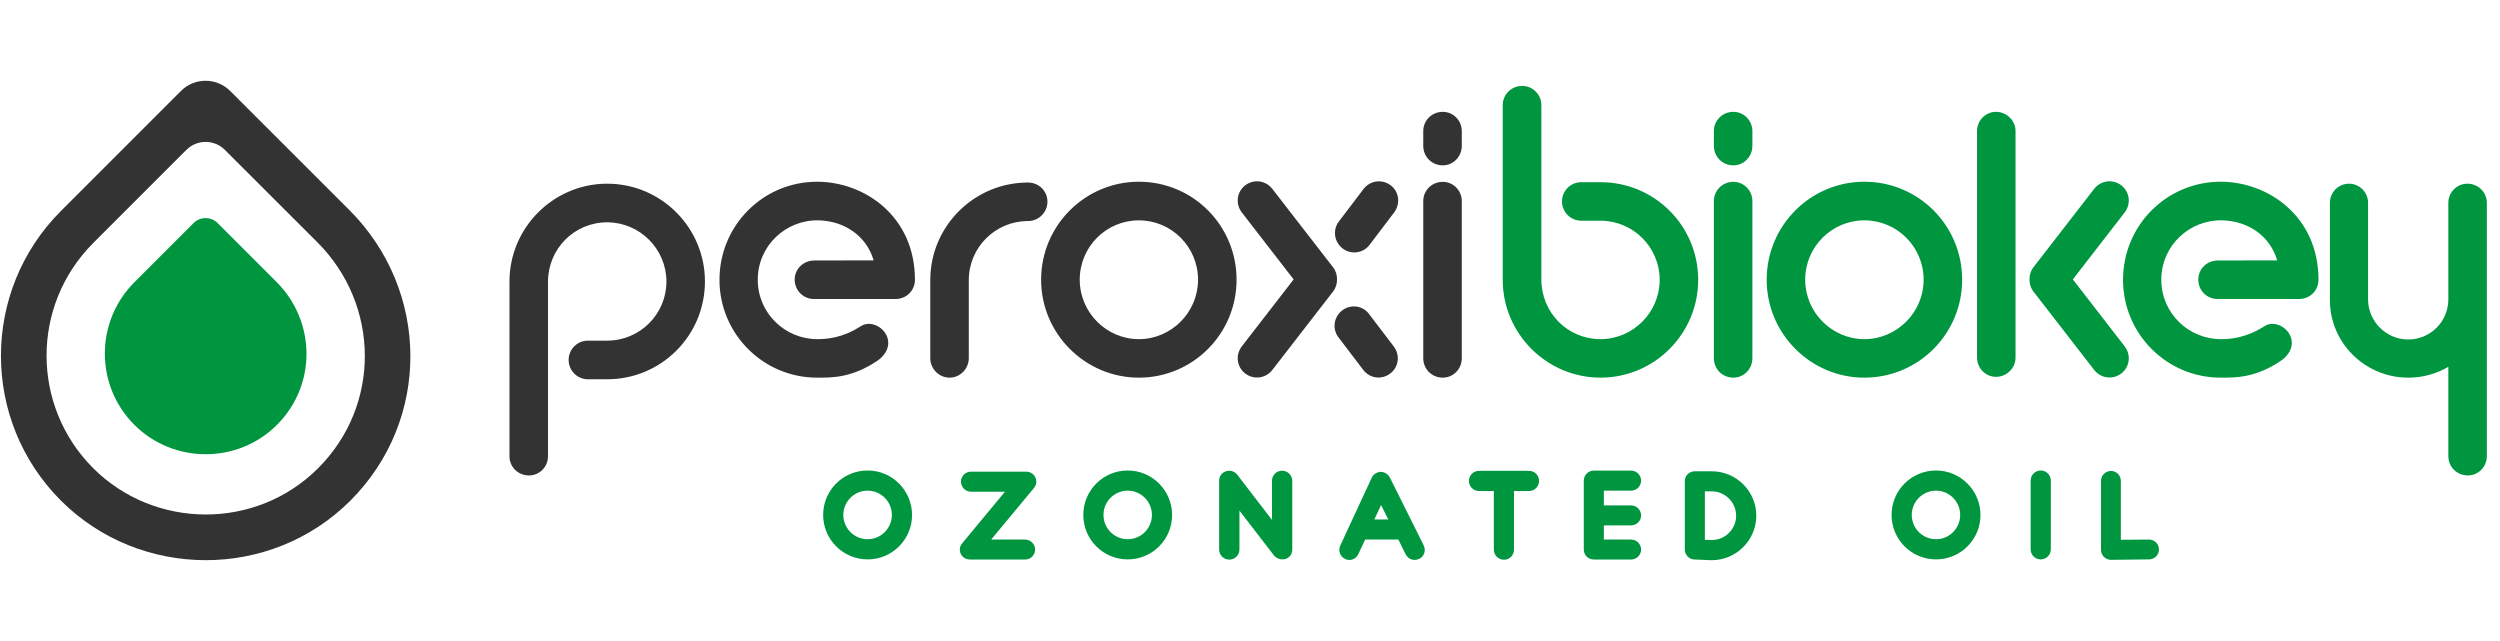
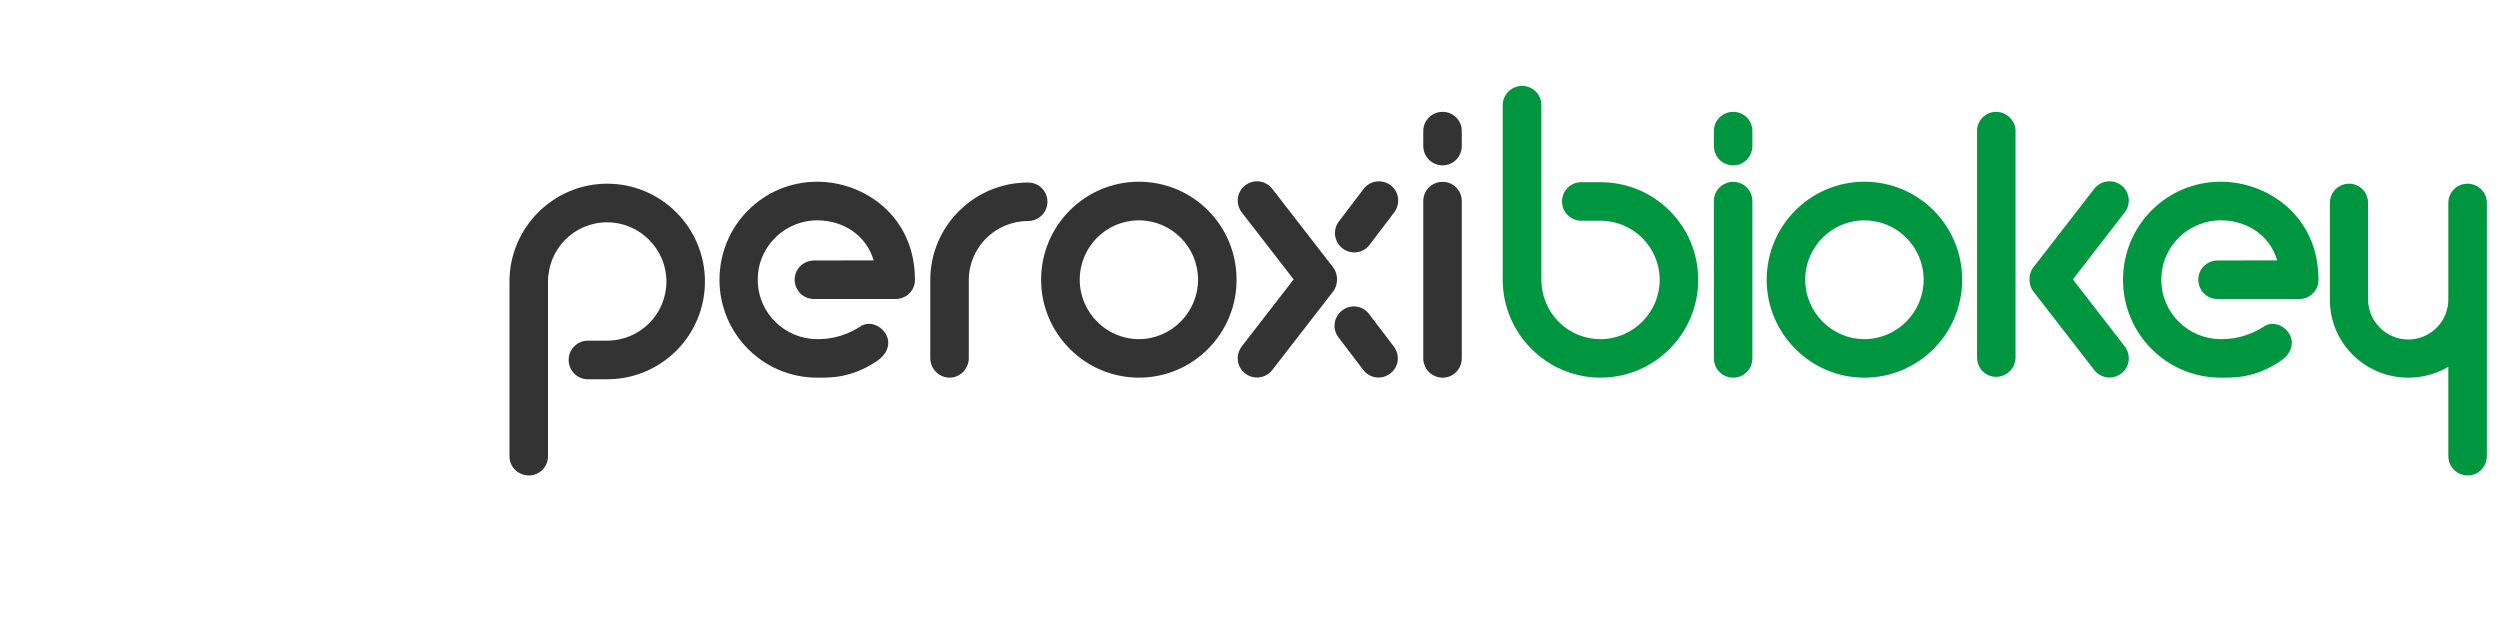
<svg xmlns="http://www.w3.org/2000/svg" xml:space="preserve" width="156px" height="40px" version="1.1" style="shape-rendering:geometricPrecision; text-rendering:geometricPrecision; image-rendering:optimizeQuality; fill-rule:evenodd; clip-rule:evenodd" viewBox="0 0 21.679 5.543">
  <defs>
    <style type="text/css">
   
    .fil0 {fill:none}
    .fil2 {fill:#009640}
    .fil1 {fill:#333333}
   
  </style>
  </defs>
  <g id="Capa_x0020_1">
    <g id="_2371047341248">
-       <polygon class="fil0" points="21.679,0 0,0 0,5.543 21.679,5.543 " />
-       <path class="fil1" d="M1.569 0.781l-1.041 1.041c-0.693,0.694 -0.693,1.817 0,2.511 0.686,0.685 1.817,0.693 2.511,0 0.7,-0.701 0.689,-1.82 -0.009,-2.519l-1.034 -1.033c-0.118,-0.118 -0.309,-0.118 -0.427,0zm0.048 0.51l-0.809 0.809c-0.539,0.54 -0.539,1.412 0,1.952 0.533,0.532 1.412,0.539 1.951,0 0.545,-0.545 0.536,-1.415 -0.006,-1.958l-0.804 -0.803c-0.092,-0.091 -0.24,-0.091 -0.332,0z" />
-       <path class="fil2" d="M1.678 1.927l-0.513 0.513c-0.341,0.342 -0.341,0.895 0,1.236 0.338,0.338 0.895,0.342 1.237,0 0.345,-0.345 0.339,-0.896 -0.005,-1.24l-0.509 -0.509c-0.058,-0.058 -0.152,-0.058 -0.21,0z" />
-       <path class="fil2" d="M7.524 4.843c-0.213,0 -0.386,-0.172 -0.386,-0.386 0,-0.213 0.173,-0.385 0.386,-0.385 0.213,0 0.385,0.174 0.385,0.386 0,0.213 -0.173,0.385 -0.385,0.385zm1.191 -0.587l-0.296 0c-0.047,0 -0.086,-0.04 -0.086,-0.087 0,-0.048 0.039,-0.087 0.086,-0.087l0.479 0c0.035,0 0.066,0.019 0.08,0.05 0.014,0.03 0.01,0.067 -0.012,0.092l-0.371 0.447 0.294 0c0.047,0 0.087,0.039 0.087,0.086 0,0.049 -0.039,0.087 -0.087,0.087l-0.478 0c-0.034,0 -0.065,-0.019 -0.08,-0.049 -0.014,-0.031 -0.009,-0.068 0.013,-0.092l0.371 -0.447zm1.064 0.587c-0.213,0 -0.385,-0.172 -0.385,-0.386 0,-0.213 0.173,-0.385 0.385,-0.385 0.213,0 0.385,0.174 0.385,0.386 0,0.213 -0.172,0.385 -0.385,0.385zm0.969 -0.423l0 0.337c0,0.049 -0.04,0.088 -0.088,0.088 -0.049,0 -0.088,-0.039 -0.088,-0.088l0 -0.596c0,-0.083 0.106,-0.119 0.158,-0.051l0.3 0.39 0 -0.338c0,-0.049 0.039,-0.088 0.088,-0.088 0.049,0 0.088,0.04 0.088,0.088l0 0.595c0,0.083 -0.095,0.114 -0.154,0.057l-0.002 -0.002 -0.302 -0.392zm1.378 0.251l-0.288 0 -0.059 0.126c-0.014,0.031 -0.045,0.051 -0.078,0.051 -0.014,0 -0.026,-0.003 -0.037,-0.009 -0.043,-0.02 -0.062,-0.071 -0.042,-0.115l0.273 -0.589c0.014,-0.03 0.043,-0.049 0.077,-0.051l0.001 0c0.033,0 0.062,0.019 0.079,0.048l0.294 0.59c0.021,0.043 0.004,0.096 -0.039,0.116 -0.043,0.022 -0.095,0.005 -0.117,-0.038l-0.064 -0.129zm1.003 -0.421l0 0.508c0,0.048 -0.038,0.088 -0.087,0.088 -0.049,0 -0.088,-0.039 -0.088,-0.088l0 -0.508 -0.129 0c-0.048,0 -0.087,-0.039 -0.087,-0.088 0,-0.048 0.04,-0.087 0.087,-0.087l0.434 0c0.048,0 0.087,0.039 0.087,0.087 0,0.049 -0.039,0.088 -0.087,0.088l-0.13 0zm0.779 0.298l0 0.123 0.236 0c0.048,0 0.087,0.039 0.087,0.087 0,0.048 -0.04,0.086 -0.087,0.086l-0.323 0c-0.048,0 -0.087,-0.038 -0.087,-0.086l0 -0.598c0,-0.048 0.039,-0.087 0.087,-0.087l0.323 0c0.048,0 0.087,0.039 0.087,0.087 0,0.048 -0.039,0.087 -0.087,0.087l-0.236 0 0 0.128 0.236 0c0.048,0 0.087,0.039 0.087,0.087 0,0.048 -0.039,0.086 -0.087,0.086l-0.236 0zm0.936 -0.469c0.212,0 0.386,0.172 0.386,0.385 0,0.212 -0.174,0.386 -0.386,0.386l-0.003 0 -0.147 -0.006c-0.047,-0.001 -0.084,-0.04 -0.084,-0.088l0 -0.591c0,-0.049 0.039,-0.086 0.087,-0.086l0.147 0zm1.945 0.764c-0.214,0 -0.386,-0.172 -0.386,-0.386 0,-0.213 0.173,-0.385 0.386,-0.385 0.212,0 0.385,0.174 0.385,0.386 0,0.213 -0.173,0.385 -0.385,0.385zm0.907 0c-0.049,0 -0.087,-0.039 -0.087,-0.088l0 -0.595c0,-0.048 0.038,-0.088 0.087,-0.088 0.049,0 0.088,0.039 0.088,0.088l0 0.595c0,0.049 -0.039,0.088 -0.088,0.088zm0.695 -0.17l0.245 -0.002c0.047,0 0.085,0.038 0.086,0.085 0,0.048 -0.038,0.087 -0.086,0.087l-0.331 0.004c-0.022,0 -0.044,-0.009 -0.06,-0.025 -0.016,-0.016 -0.026,-0.038 -0.026,-0.061l0 -0.599c0,-0.047 0.039,-0.086 0.086,-0.086 0.048,0 0.086,0.038 0.086,0.086l0 0.511zm-10.867 -0.426c-0.116,0 -0.211,0.094 -0.211,0.21 0,0.117 0.095,0.211 0.211,0.211 0.116,0 0.21,-0.095 0.21,-0.211 0,-0.115 -0.094,-0.21 -0.21,-0.21zm2.255 0c-0.115,0 -0.21,0.094 -0.21,0.21 0,0.117 0.094,0.211 0.21,0.211 0.117,0 0.21,-0.095 0.21,-0.211 0,-0.115 -0.094,-0.21 -0.21,-0.21zm2.139 0.25l0.121 0 -0.063 -0.125 -0.058 0.125zm2.866 -0.244l0 0.42 0.061 0.002c0.116,0 0.21,-0.095 0.21,-0.211 0,-0.116 -0.096,-0.211 -0.211,-0.211l-0.06 0zm2.005 -0.006c-0.116,0 -0.211,0.094 -0.211,0.21 0,0.117 0.094,0.211 0.211,0.211 0.116,0 0.209,-0.095 0.209,-0.211 0,-0.115 -0.094,-0.21 -0.209,-0.21z" />
      <path class="fil2" d="M13.879 1.572c0.469,0 0.847,0.378 0.847,0.847 0,0.466 -0.378,0.848 -0.847,0.848 -0.466,0 -0.848,-0.382 -0.848,-0.848l0 -0.003 0 -1.513c0,-0.091 0.075,-0.166 0.169,-0.166 0.091,0 0.166,0.075 0.166,0.166l0 0.622 0 0.219 0 0.672c0,0.286 0.226,0.517 0.513,0.517 0.283,0 0.513,-0.233 0.513,-0.514 0,-0.283 -0.23,-0.513 -0.513,-0.513l-0.167 0c-0.093,0 -0.167,-0.075 -0.167,-0.167 0,-0.092 0.074,-0.167 0.167,-0.167l0 0 0.167 0zm7.517 0.013c-0.091,0 -0.165,0.075 -0.165,0.166l0 0.837c0,0.193 -0.156,0.348 -0.348,0.348 -0.189,0 -0.348,-0.155 -0.348,-0.348l0 -0.837c0,-0.091 -0.074,-0.166 -0.165,-0.166 -0.092,0 -0.166,0.075 -0.166,0.166l0 0.841 0 0.003c0,0.372 0.307,0.672 0.679,0.672 0.128,0 0.246,-0.034 0.348,-0.094l0 0.136 0 0 0 0.637c0,0.095 0.074,0.169 0.169,0.169 0.091,0 0.165,-0.074 0.165,-0.169l0 -0.637 0 -1.42 0 -0.138c0,-0.091 -0.074,-0.166 -0.169,-0.166zm-5.229 1.682c0.47,0 0.848,-0.381 0.848,-0.849 0,-0.471 -0.378,-0.85 -0.848,-0.85 -0.466,0 -0.847,0.379 -0.847,0.85 0,0.468 0.381,0.849 0.847,0.849zm0 -1.364c0.284,0 0.514,0.23 0.514,0.515 0,0.281 -0.23,0.515 -0.514,0.515 -0.283,0 -0.513,-0.234 -0.513,-0.515 0,-0.285 0.23,-0.515 0.513,-0.515zm2.229 -0.303c0.072,0.056 0.086,0.16 0.028,0.235l-0.449 0.58 0.449 0.58c0.058,0.075 0.044,0.179 -0.028,0.235 -0.075,0.058 -0.179,0.044 -0.237,-0.031l-0.526 -0.679c-0.024,-0.031 -0.035,-0.068 -0.034,-0.105 -0.001,-0.037 0.01,-0.074 0.034,-0.105l0.526 -0.679c0.058,-0.075 0.162,-0.089 0.237,-0.031zm-0.918 -0.472c0,-0.091 -0.078,-0.166 -0.169,-0.166 -0.091,0 -0.165,0.075 -0.165,0.166l0 1.285 0 0 0 0.678c0,0.095 0.074,0.169 0.165,0.169 0.091,0 0.169,-0.074 0.169,-0.169 0,-0.196 0,-1.124 0,-1.963zm1.585 1.287c0,-0.091 0.075,-0.164 0.169,-0.164l0.515 -0.001c-0.064,-0.216 -0.256,-0.342 -0.477,-0.347 -0.281,-0.007 -0.528,0.217 -0.528,0.515 0,0.293 0.24,0.515 0.515,0.515 0.078,0 0.216,-0.007 0.379,-0.112 0.077,-0.05 0.182,-0.003 0.222,0.078 0.041,0.084 -0.003,0.172 -0.081,0.223 -0.222,0.149 -0.395,0.145 -0.52,0.145 -0.469,0 -0.847,-0.381 -0.847,-0.848 0,-0.472 0.378,-0.851 0.847,-0.851 0.409,0 0.848,0.298 0.848,0.851 0,0.092 -0.074,0.166 -0.169,0.166l-0.191 0 0 0 -0.515 0c-0.094,0 -0.168,-0.075 -0.167,-0.17zm-4.032 -0.989c0.091,0 0.165,-0.075 0.165,-0.169l0 -0.129c0,-0.091 -0.074,-0.166 -0.165,-0.166 -0.095,0 -0.169,0.075 -0.169,0.166l0 0.129c0,0.094 0.074,0.169 0.169,0.169zm0 1.841c0.091,0 0.165,-0.074 0.165,-0.169l0 -1.363c0,-0.091 -0.074,-0.166 -0.165,-0.166 -0.095,0 -0.169,0.075 -0.169,0.166l0 1.363c0,0.095 0.074,0.169 0.169,0.169z" />
      <path class="fil1" d="M10.797 1.6c-0.072,0.056 -0.086,0.16 -0.028,0.235l0.449 0.58 -0.449 0.58c-0.058,0.075 -0.044,0.179 0.028,0.235 0.075,0.058 0.179,0.044 0.237,-0.031l0.526 -0.679c0.024,-0.031 0.035,-0.068 0.034,-0.105 0.001,-0.037 -0.01,-0.074 -0.034,-0.105l-0.526 -0.679c-0.058,-0.075 -0.162,-0.089 -0.237,-0.031zm-3.906 0.815c0.001,-0.091 0.076,-0.164 0.17,-0.164l0.515 -0.001c-0.064,-0.216 -0.257,-0.342 -0.477,-0.347 -0.281,-0.007 -0.528,0.217 -0.528,0.515 0,0.293 0.24,0.515 0.515,0.515 0.078,0 0.216,-0.007 0.378,-0.112 0.078,-0.05 0.183,-0.003 0.223,0.078 0.041,0.084 -0.003,0.172 -0.081,0.223 -0.223,0.149 -0.395,0.145 -0.52,0.145 -0.469,0 -0.847,-0.381 -0.847,-0.848 0,-0.472 0.378,-0.851 0.847,-0.851 0.409,0 0.848,0.298 0.848,0.851 0,0.092 -0.074,0.166 -0.169,0.166l-0.191 0 0 0 -0.515 0c-0.094,0 -0.168,-0.075 -0.168,-0.17zm5.17 -0.815c0.072,0.056 0.085,0.16 0.028,0.235l-0.214 0.282c-0.055,0.072 -0.16,0.085 -0.232,0.03 -0.075,-0.058 -0.088,-0.162 -0.033,-0.234l0.214 -0.282c0.058,-0.075 0.162,-0.088 0.237,-0.031zm-0.004 1.63c0.073,-0.056 0.086,-0.159 0.028,-0.235l-0.214 -0.281c-0.055,-0.073 -0.159,-0.086 -0.232,-0.03 -0.074,0.057 -0.088,0.161 -0.032,0.234l0.214 0.281c0.057,0.076 0.162,0.089 0.236,0.031zm0.454 -1.804c0.091,0 0.165,-0.075 0.165,-0.169l0 -0.129c0,-0.091 -0.074,-0.166 -0.165,-0.166 -0.095,0 -0.169,0.075 -0.169,0.166l0 0.129c0,0.094 0.074,0.169 0.169,0.169zm0 1.841c0.091,0 0.165,-0.074 0.165,-0.169l0 -1.363c0,-0.091 -0.074,-0.166 -0.165,-0.166 -0.095,0 -0.169,0.075 -0.169,0.166l0 1.363c0,0.095 0.074,0.169 0.169,0.169zm-7.246 0.014c0.47,0 0.848,-0.379 0.848,-0.848 0,-0.466 -0.378,-0.848 -0.848,-0.848 -0.466,0 -0.847,0.382 -0.847,0.848l0 0.003 0 1.513c0,0.092 0.074,0.166 0.169,0.166 0.091,0 0.165,-0.074 0.165,-0.166l0 -0.622 0 -0.219 0 -0.672c0,-0.285 0.227,-0.516 0.513,-0.516 0.284,0 0.514,0.233 0.514,0.513 0,0.284 -0.23,0.513 -0.514,0.513l-0.167 0c-0.092,0 -0.167,0.075 -0.167,0.167 0,0.093 0.075,0.168 0.167,0.168l0 0 0.167 0zm3.649 -1.706c-0.466,0 -0.847,0.378 -0.847,0.846l0 0.677c0,0.091 0.074,0.169 0.168,0.169 0.092,0 0.166,-0.078 0.166,-0.169l0 -0.677c0,-0.282 0.229,-0.512 0.513,-0.512 0.095,0 0.169,-0.077 0.169,-0.168 0,-0.092 -0.074,-0.166 -0.169,-0.166zm0.962 1.692c0.469,0 0.847,-0.381 0.847,-0.849 0,-0.471 -0.378,-0.85 -0.847,-0.85 -0.466,0 -0.848,0.379 -0.848,0.85 0,0.468 0.382,0.849 0.848,0.849zm0 -1.364c0.283,0 0.513,0.23 0.513,0.515 0,0.281 -0.23,0.515 -0.513,0.515 -0.284,0 -0.513,-0.234 -0.513,-0.515 0,-0.285 0.229,-0.515 0.513,-0.515z" />
    </g>
  </g>
</svg>